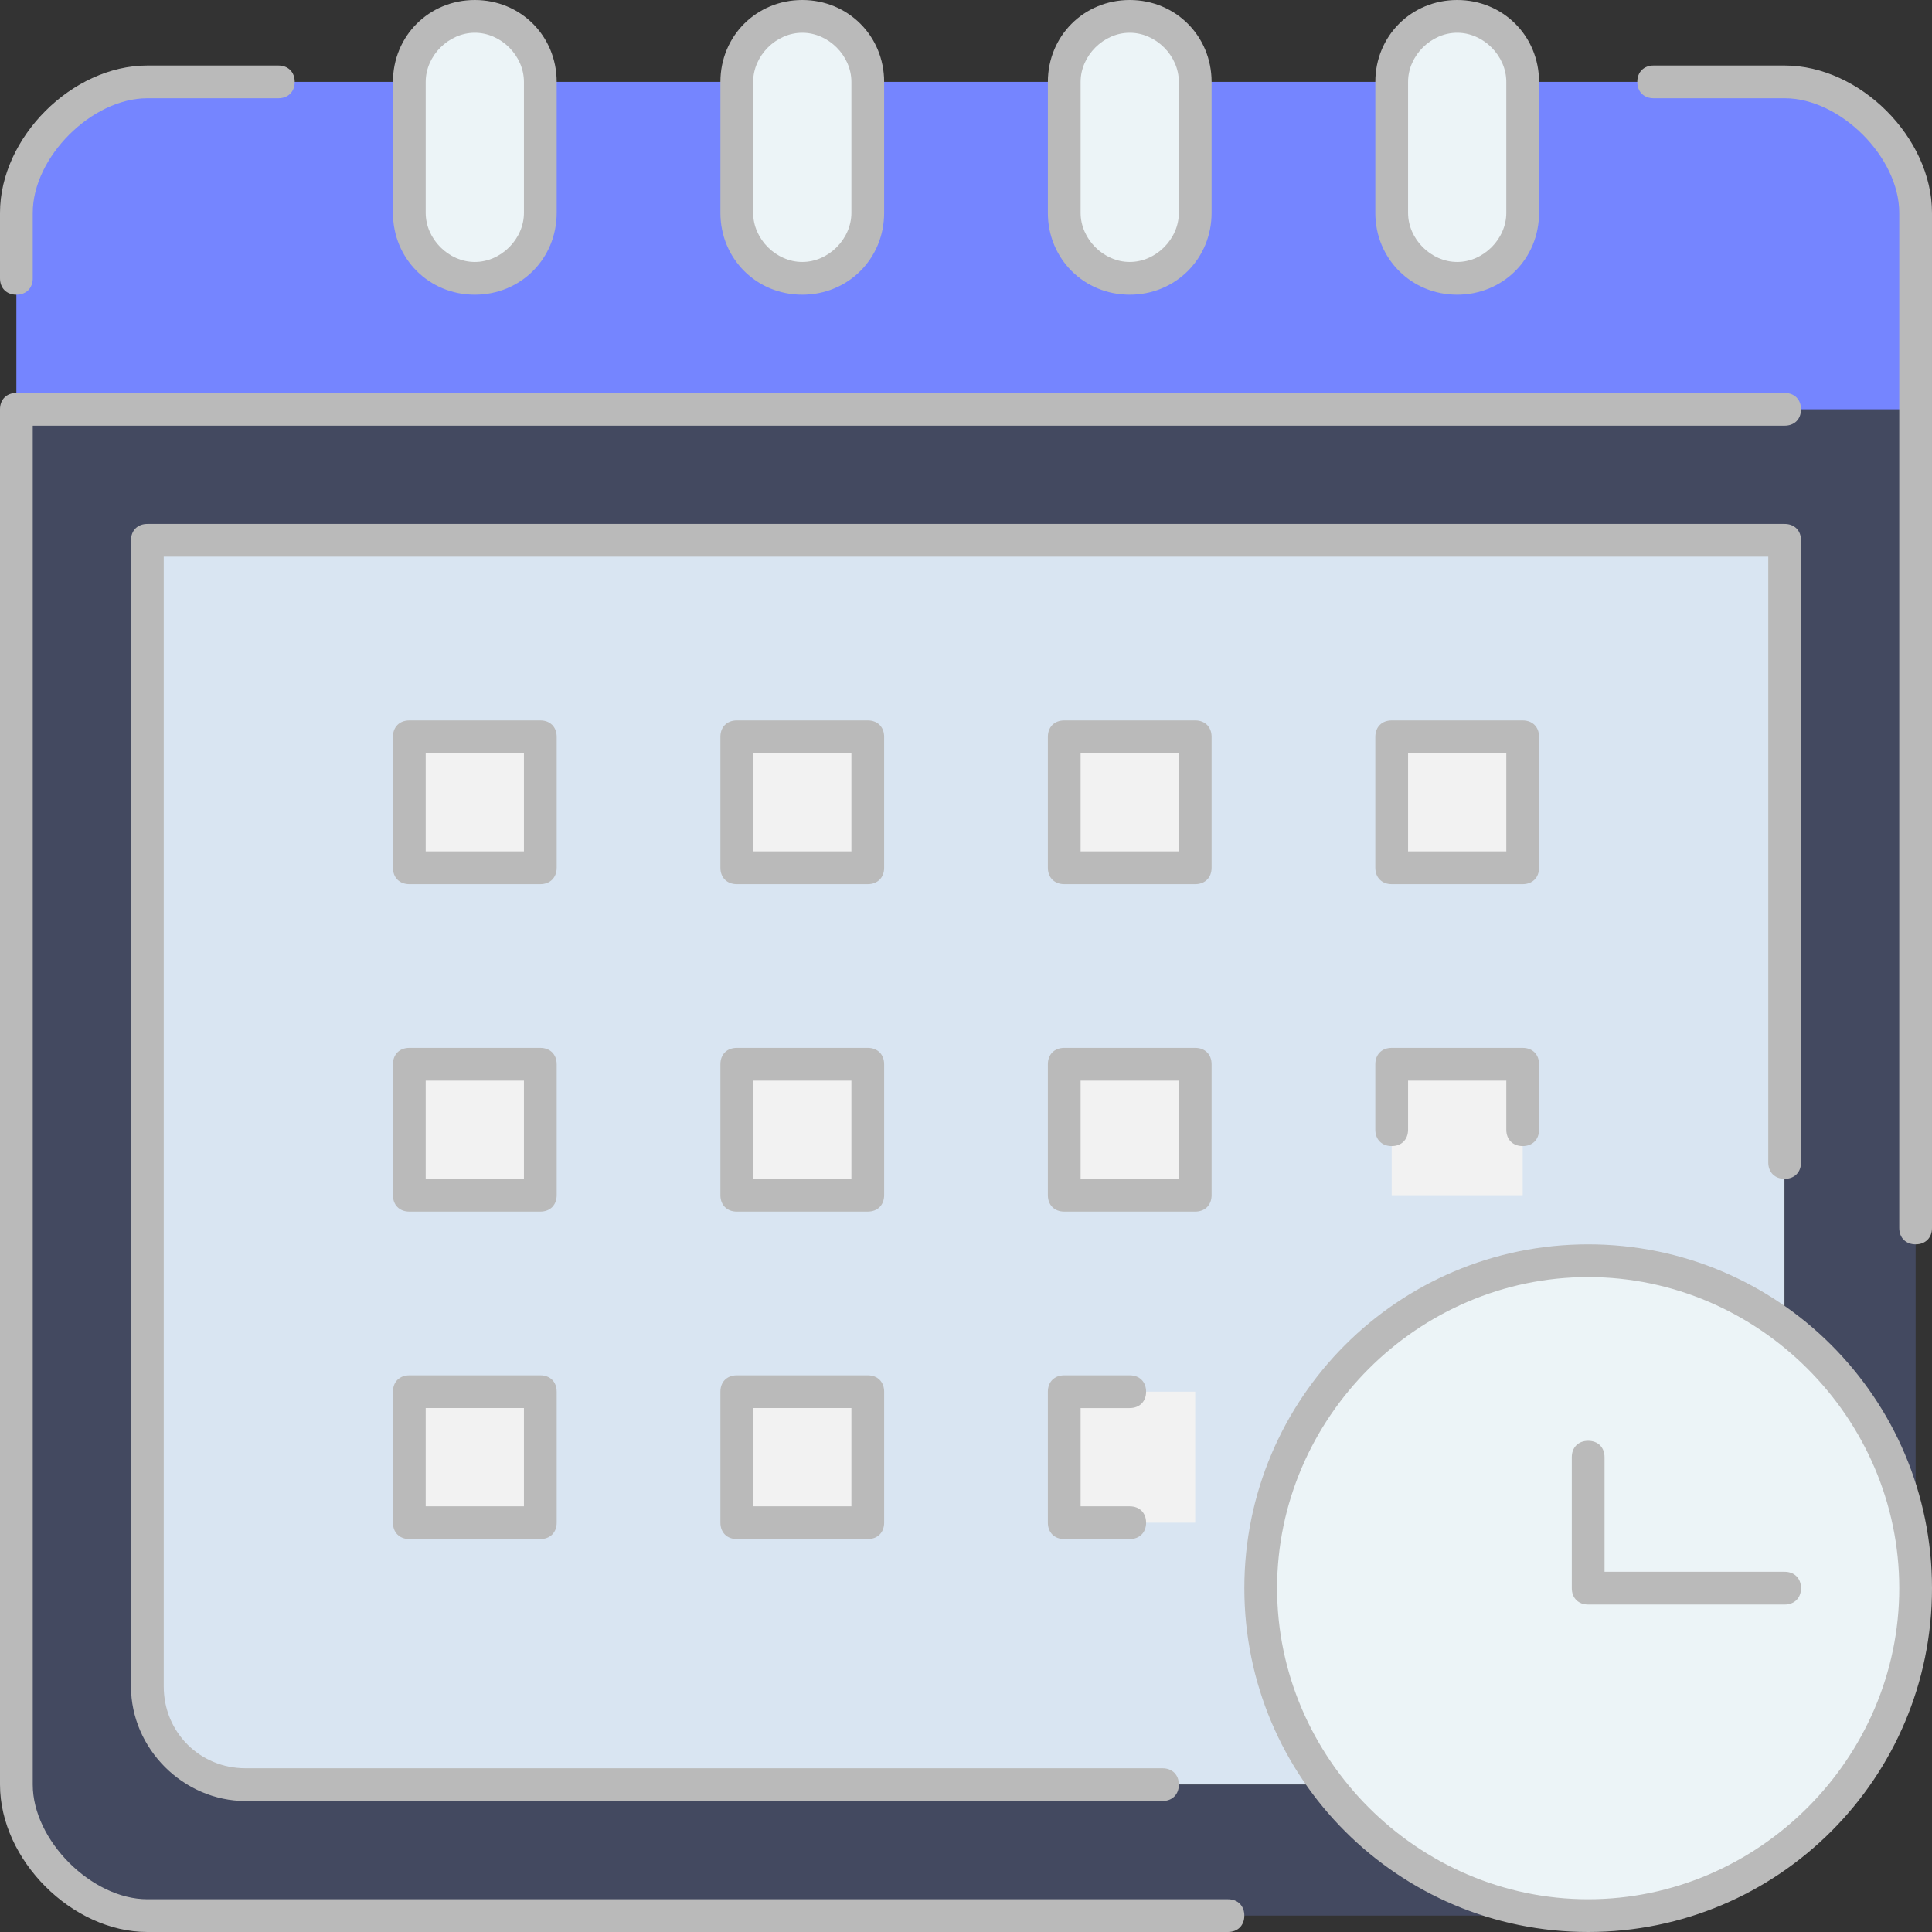
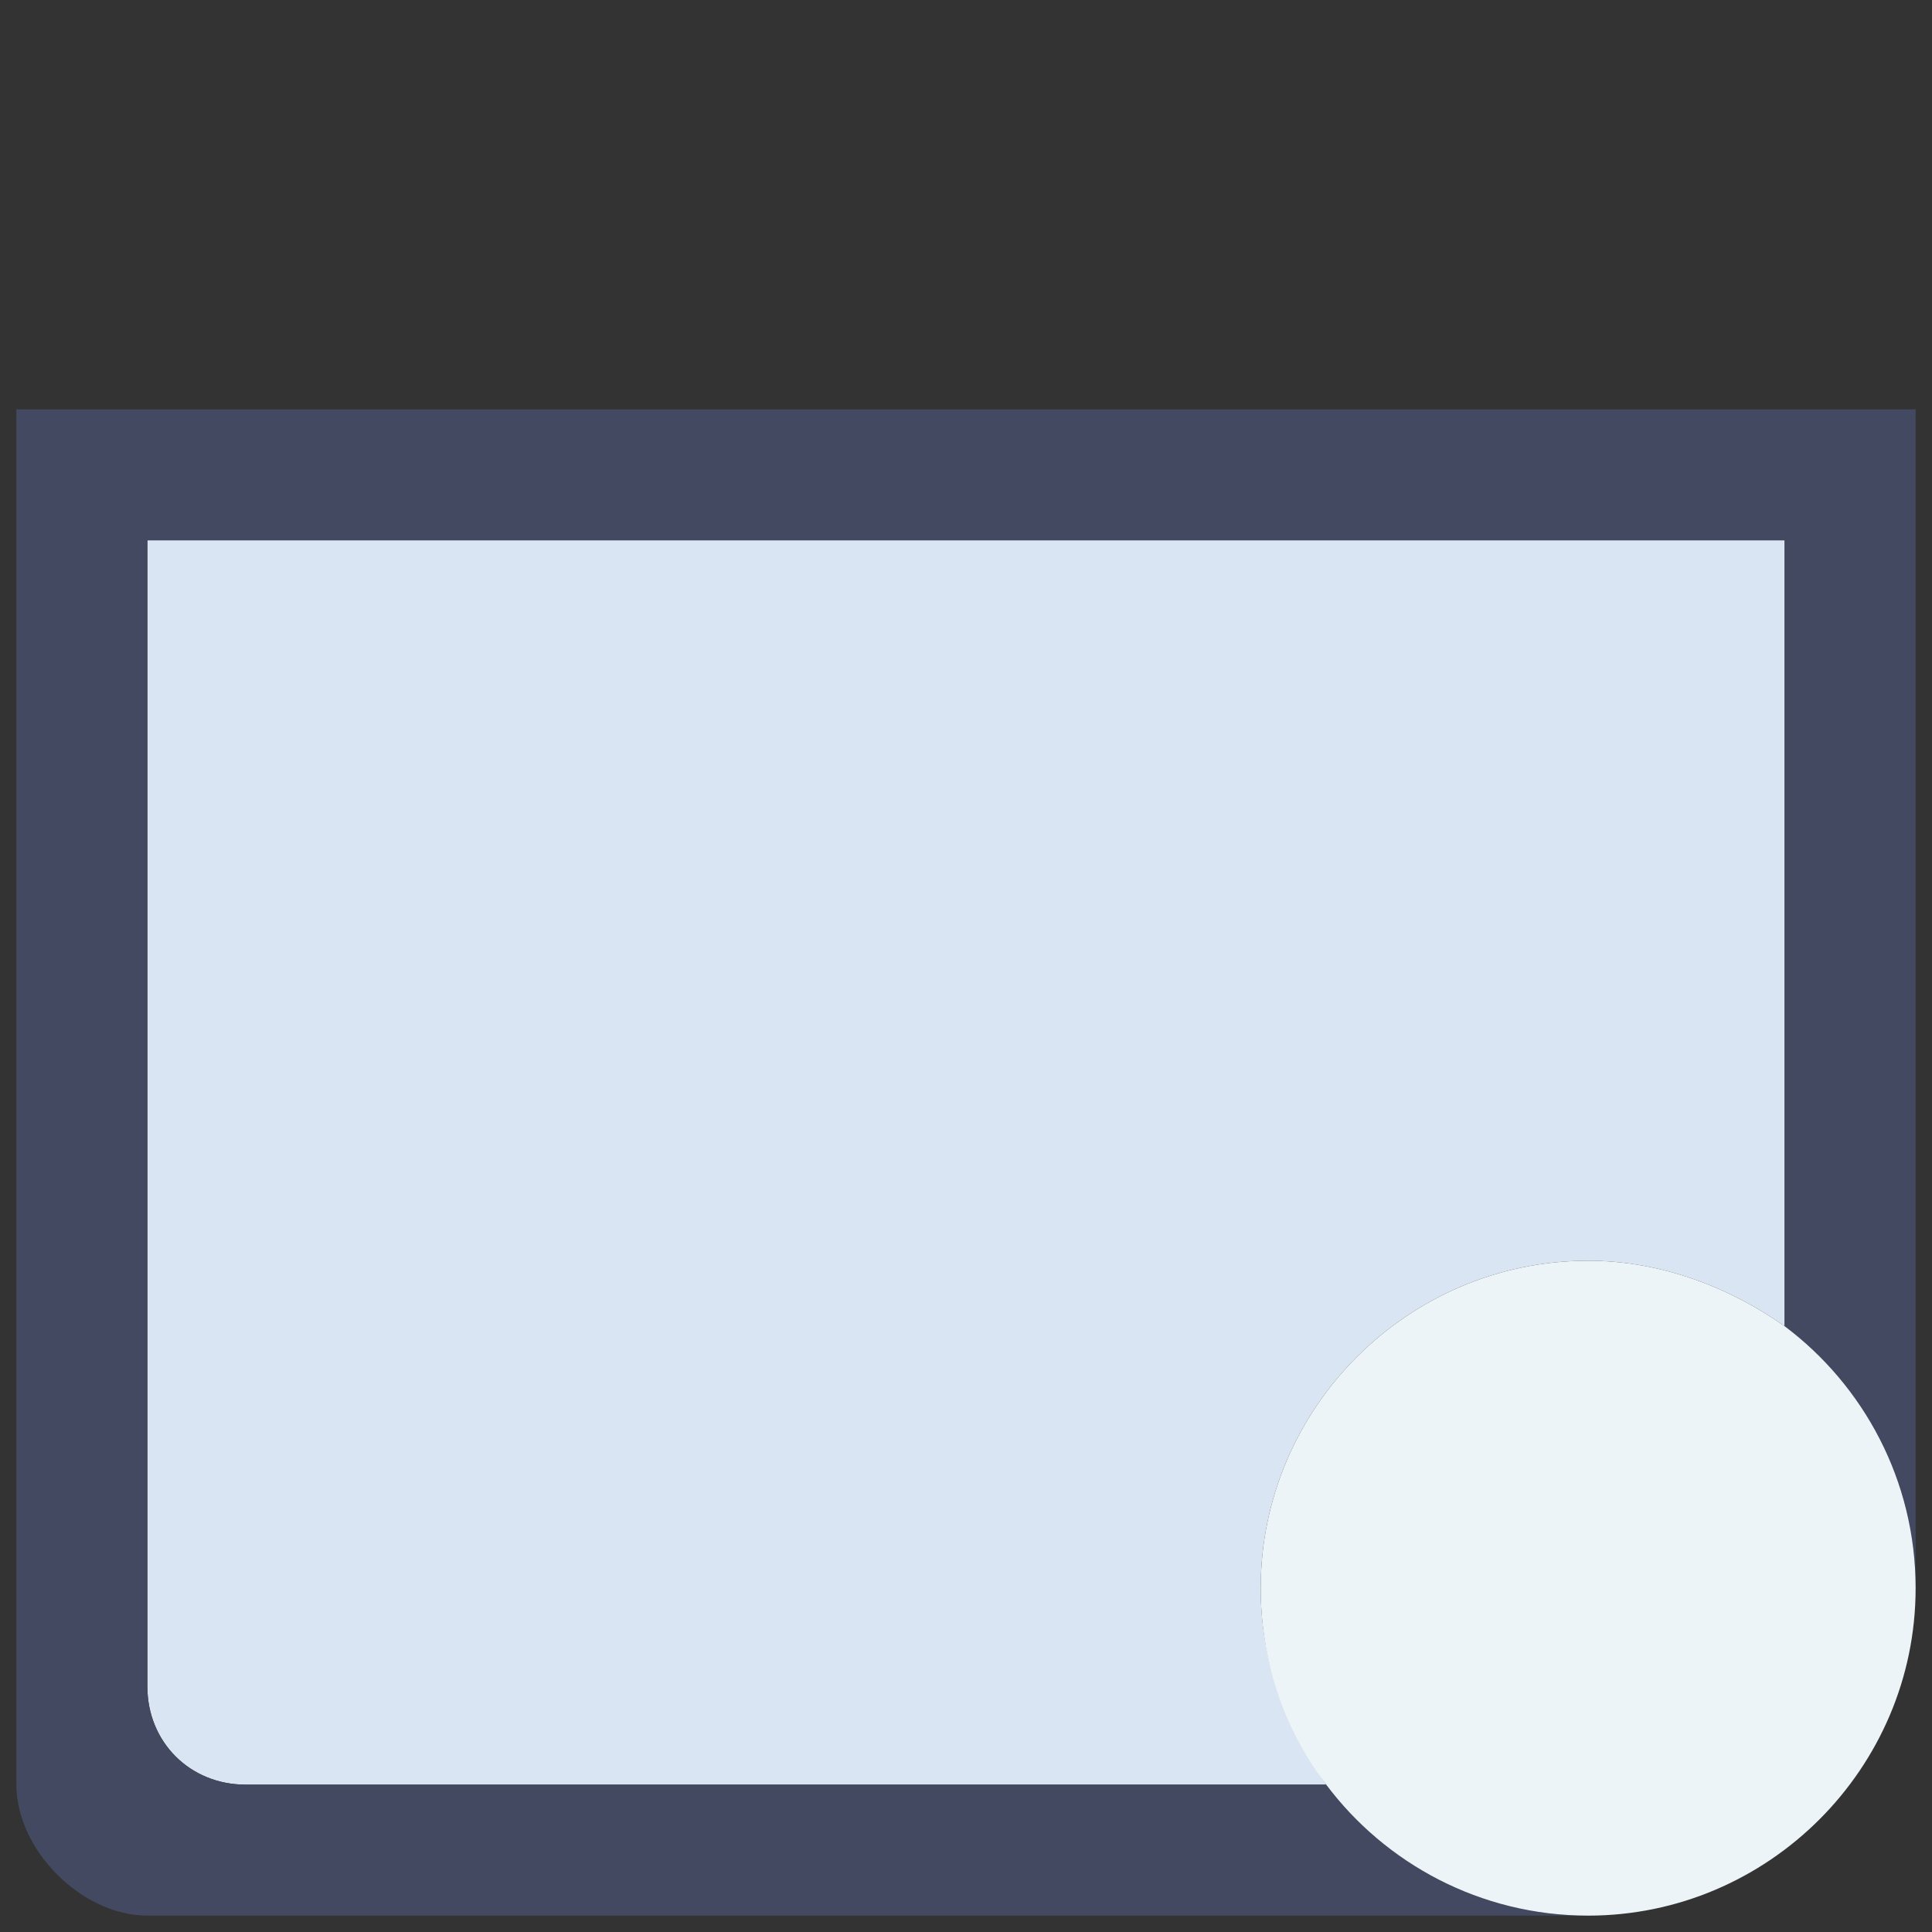
<svg xmlns="http://www.w3.org/2000/svg" height="64px" width="64px" version="1.1" id="Layer_1" viewBox="0 0 503.467 503.467" xml:space="preserve" fill="#000000">
  <rect x="0" y="0" width="503.467" height="503.467" fill="#333333" stroke="none" />
  <g id="SVGRepo_bgCarrier" stroke-width="0" />
  <g id="SVGRepo_tracerCarrier" stroke-linecap="round" stroke-linejoin="round" />
  <g id="SVGRepo_iconCarrier">
    <g transform="translate(1 1)">
      <path style="fill:#d9e5f2;" d="M412.867,327.533c-46.933,0-85.333,38.4-85.333,85.333c0,19.627,6.827,36.693,17.067,51.2H63 c-14.507,0-25.6-11.093-25.6-25.6V139.8h426.667v204.8C449.56,334.36,431.64,327.533,412.867,327.533L412.867,327.533z" />
-       <path style="fill:#f2f2f2;" d="M276.333,225.133h34.133V191h-34.133V225.133z M105.667,395.8H139.8v-34.133h-34.133V395.8z M105.667,310.467H139.8v-34.133h-34.133V310.467z M105.667,225.133H139.8V191h-34.133V225.133z M276.333,395.8h34.133v-34.133 h-34.133V395.8z M276.333,310.467h34.133v-34.133h-34.133V310.467z M361.667,310.467H395.8v-34.133h-34.133V310.467z M361.667,225.133H395.8V191h-34.133V225.133z M191,395.8h34.133v-34.133H191V395.8z M191,310.467h34.133v-34.133H191V310.467z M191,225.133h34.133V191H191V225.133z" />
-       <path style="fill:#ECF4F7;" d="M139.8,20.333v34.133c0,9.387-7.68,17.067-17.067,17.067c-4.267,0-8.533-1.707-11.947-5.12 c-3.413-3.413-5.12-7.68-5.12-11.947V20.333c0-9.387,7.68-17.067,17.067-17.067c4.267,0,8.533,1.707,11.947,5.12 C138.093,11.8,139.8,16.067,139.8,20.333z M395.8,20.333v34.133c0,9.387-7.68,17.067-17.067,17.067 c-5.12,0-9.387-1.707-11.947-5.12c-3.413-3.413-5.12-7.68-5.12-11.947V20.333c0-9.387,7.68-17.067,17.067-17.067 c5.12,0,9.387,1.707,11.947,5.12C394.093,11.8,395.8,16.067,395.8,20.333z M310.467,20.333v34.133 c0,9.387-7.68,17.067-17.067,17.067c-5.12,0-9.387-1.707-11.947-5.12c-3.413-3.413-5.12-7.68-5.12-11.947V20.333 c0-9.387,7.68-17.067,17.067-17.067c5.12,0,9.387,1.707,11.947,5.12C308.76,11.8,310.467,16.067,310.467,20.333z M225.133,20.333 v34.133c0,9.387-7.68,17.067-17.067,17.067c-5.12,0-9.387-1.707-11.947-5.12C192.707,63,191,58.733,191,54.467V20.333 c0-9.387,7.68-17.067,17.067-17.067c5.12,0,9.387,1.707,11.947,5.12C223.427,11.8,225.133,16.067,225.133,20.333z" />
      <path style="fill:#434960;" d="M498.2,105.667v307.2c0-28.16-13.653-52.907-34.133-68.267V139.8H37.4v298.667 c0,14.507,11.093,25.6,25.6,25.6h281.6c15.36,20.48,40.107,34.133,68.267,34.133H37.4c-17.067,0-34.133-17.067-34.133-34.133 v-358.4H498.2z" />
-       <path style="fill:#7585ff;" d="M498.2,54.467v51.2H3.267v-51.2c0-17.067,17.067-34.133,34.133-34.133h68.267v34.133 c0,4.267,1.707,8.533,5.12,11.947c3.413,3.413,7.68,5.12,11.947,5.12c9.387,0,17.067-7.68,17.067-17.067V20.333H191v34.133 c0,4.267,1.707,8.533,5.12,11.947c3.413,3.413,7.68,5.12,11.947,5.12c9.387,0,17.067-7.68,17.067-17.067V20.333h51.2v34.133 c0,4.267,1.707,8.533,5.12,11.947c3.413,3.413,7.68,5.12,11.947,5.12c9.387,0,17.067-7.68,17.067-17.067V20.333h51.2v34.133 c0,4.267,1.707,8.533,5.12,11.947c3.413,3.413,7.68,5.12,11.947,5.12c9.387,0,17.067-7.68,17.067-17.067V20.333h68.267 C481.133,20.333,498.2,37.4,498.2,54.467" />
      <path style="fill:#ECF4F7;" d="M464.067,344.6c20.48,15.36,34.133,40.107,34.133,68.267c0,46.933-38.4,85.333-85.333,85.333 c-28.16,0-52.907-13.653-68.267-34.133c-11.093-14.507-17.067-32.427-17.067-51.2c0-46.933,38.4-85.333,85.333-85.333 C431.64,327.533,449.56,334.36,464.067,344.6" />
    </g>
-     <path style="fill:#bababa;" d="M413.867,503.467c-49.493,0-89.6-40.107-89.6-89.6s40.107-89.6,89.6-89.6s89.6,40.107,89.6,89.6 S463.36,503.467,413.867,503.467z M413.867,332.8c-44.373,0-81.067,36.693-81.067,81.067s36.693,81.067,81.067,81.067 s81.067-36.693,81.067-81.067S458.24,332.8,413.867,332.8z M320,503.467H38.4c-19.627,0-38.4-18.773-38.4-38.4v-358.4 c0-2.56,1.707-4.267,4.267-4.267h460.8c2.56,0,4.267,1.707,4.267,4.267s-1.707,4.267-4.267,4.267H8.533v354.133 c0,14.507,15.36,29.867,29.867,29.867H320c2.56,0,4.267,1.707,4.267,4.267C324.267,501.76,322.56,503.467,320,503.467z M302.933,469.333H64c-16.213,0-29.867-13.653-29.867-29.867V140.8c0-2.56,1.707-4.267,4.267-4.267h426.667 c2.56,0,4.267,1.707,4.267,4.267v162.133c0,2.56-1.707,4.267-4.267,4.267s-4.267-1.707-4.267-4.267V145.067H42.667v294.4 c0,11.947,9.387,21.333,21.333,21.333h238.933c2.56,0,4.267,1.707,4.267,4.267C307.2,467.627,305.493,469.333,302.933,469.333z M465.067,418.133h-51.2c-2.56,0-4.267-1.707-4.267-4.267v-34.133c0-2.56,1.707-4.267,4.267-4.267s4.267,1.707,4.267,4.267V409.6 h46.933c2.56,0,4.267,1.707,4.267,4.267C469.333,416.427,467.627,418.133,465.067,418.133z M294.4,401.067h-17.067 c-2.56,0-4.267-1.707-4.267-4.267v-34.133c0-2.56,1.707-4.267,4.267-4.267H294.4c2.56,0,4.267,1.707,4.267,4.267 s-1.707,4.267-4.267,4.267h-12.8v25.6h12.8c2.56,0,4.267,1.707,4.267,4.267S296.96,401.067,294.4,401.067z M226.133,401.067H192 c-2.56,0-4.267-1.707-4.267-4.267v-34.133c0-2.56,1.707-4.267,4.267-4.267h34.133c2.56,0,4.267,1.707,4.267,4.267V396.8 C230.4,399.36,228.693,401.067,226.133,401.067z M196.267,392.533h25.6v-25.6h-25.6V392.533z M140.8,401.067h-34.133 c-2.56,0-4.267-1.707-4.267-4.267v-34.133c0-2.56,1.707-4.267,4.267-4.267H140.8c2.56,0,4.267,1.707,4.267,4.267V396.8 C145.067,399.36,143.36,401.067,140.8,401.067z M110.933,392.533h25.6v-25.6h-25.6V392.533z M499.2,324.267 c-2.56,0-4.267-1.707-4.267-4.267V55.467c0-14.507-15.36-29.867-29.867-29.867h-34.133c-2.56,0-4.267-1.707-4.267-4.267 s1.707-4.267,4.267-4.267h34.133c19.627,0,38.4,18.773,38.4,38.4V320C503.467,322.56,501.76,324.267,499.2,324.267z M311.467,315.733h-34.133c-2.56,0-4.267-1.707-4.267-4.267v-34.133c0-2.56,1.707-4.267,4.267-4.267h34.133 c2.56,0,4.267,1.707,4.267,4.267v34.133C315.733,314.027,314.027,315.733,311.467,315.733z M281.6,307.2h25.6v-25.6h-25.6V307.2z M226.133,315.733H192c-2.56,0-4.267-1.707-4.267-4.267v-34.133c0-2.56,1.707-4.267,4.267-4.267h34.133 c2.56,0,4.267,1.707,4.267,4.267v34.133C230.4,314.027,228.693,315.733,226.133,315.733z M196.267,307.2h25.6v-25.6h-25.6V307.2z M140.8,315.733h-34.133c-2.56,0-4.267-1.707-4.267-4.267v-34.133c0-2.56,1.707-4.267,4.267-4.267H140.8 c2.56,0,4.267,1.707,4.267,4.267v34.133C145.067,314.027,143.36,315.733,140.8,315.733z M110.933,307.2h25.6v-25.6h-25.6V307.2z M396.8,298.667c-2.56,0-4.267-1.707-4.267-4.267v-12.8h-25.6v12.8c0,2.56-1.707,4.267-4.267,4.267s-4.267-1.707-4.267-4.267 v-17.067c0-2.56,1.707-4.267,4.267-4.267H396.8c2.56,0,4.267,1.707,4.267,4.267V294.4C401.067,296.96,399.36,298.667,396.8,298.667z M396.8,230.4h-34.133c-2.56,0-4.267-1.707-4.267-4.267V192c0-2.56,1.707-4.267,4.267-4.267H396.8c2.56,0,4.267,1.707,4.267,4.267 v34.133C401.067,228.693,399.36,230.4,396.8,230.4z M366.933,221.867h25.6v-25.6h-25.6V221.867z M311.467,230.4h-34.133 c-2.56,0-4.267-1.707-4.267-4.267V192c0-2.56,1.707-4.267,4.267-4.267h34.133c2.56,0,4.267,1.707,4.267,4.267v34.133 C315.733,228.693,314.027,230.4,311.467,230.4z M281.6,221.867h25.6v-25.6h-25.6V221.867z M226.133,230.4H192 c-2.56,0-4.267-1.707-4.267-4.267V192c0-2.56,1.707-4.267,4.267-4.267h34.133c2.56,0,4.267,1.707,4.267,4.267v34.133 C230.4,228.693,228.693,230.4,226.133,230.4z M196.267,221.867h25.6v-25.6h-25.6V221.867z M140.8,230.4h-34.133 c-2.56,0-4.267-1.707-4.267-4.267V192c0-2.56,1.707-4.267,4.267-4.267H140.8c2.56,0,4.267,1.707,4.267,4.267v34.133 C145.067,228.693,143.36,230.4,140.8,230.4z M110.933,221.867h25.6v-25.6h-25.6V221.867z M379.733,76.8 c-11.947,0-21.333-9.387-21.333-21.333V21.333C358.4,9.387,367.787,0,379.733,0c11.947,0,21.333,9.387,21.333,21.333v34.133 C401.067,67.413,391.68,76.8,379.733,76.8z M379.733,8.533c-6.827,0-12.8,5.973-12.8,12.8v34.133c0,6.827,5.973,12.8,12.8,12.8 c6.827,0,12.8-5.973,12.8-12.8V21.333C392.533,14.507,386.56,8.533,379.733,8.533z M294.4,76.8 c-11.947,0-21.333-9.387-21.333-21.333V21.333C273.067,9.387,282.453,0,294.4,0c11.947,0,21.333,9.387,21.333,21.333v34.133 C315.733,67.413,306.347,76.8,294.4,76.8z M294.4,8.533c-6.827,0-12.8,5.973-12.8,12.8v34.133c0,6.827,5.973,12.8,12.8,12.8 s12.8-5.973,12.8-12.8V21.333C307.2,14.507,301.227,8.533,294.4,8.533z M209.067,76.8c-11.947,0-21.333-9.387-21.333-21.333V21.333 C187.733,9.387,197.12,0,209.067,0C221.013,0,230.4,9.387,230.4,21.333v34.133C230.4,67.413,221.013,76.8,209.067,76.8z M209.067,8.533c-6.827,0-12.8,5.973-12.8,12.8v34.133c0,6.827,5.973,12.8,12.8,12.8s12.8-5.973,12.8-12.8V21.333 C221.867,14.507,215.893,8.533,209.067,8.533z M123.733,76.8c-11.947,0-21.333-9.387-21.333-21.333V21.333 C102.4,9.387,111.787,0,123.733,0c11.947,0,21.333,9.387,21.333,21.333v34.133C145.067,67.413,135.68,76.8,123.733,76.8z M123.733,8.533c-6.827,0-12.8,5.973-12.8,12.8v34.133c0,6.827,5.973,12.8,12.8,12.8c6.827,0,12.8-5.973,12.8-12.8V21.333 C136.533,14.507,130.56,8.533,123.733,8.533z M4.267,76.8C1.707,76.8,0,75.093,0,72.533V55.467c0-19.627,18.773-38.4,38.4-38.4 h34.133c2.56,0,4.267,1.707,4.267,4.267S75.093,25.6,72.533,25.6H38.4c-14.507,0-29.867,15.36-29.867,29.867v17.067 C8.533,75.093,6.827,76.8,4.267,76.8z" />
  </g>
</svg>